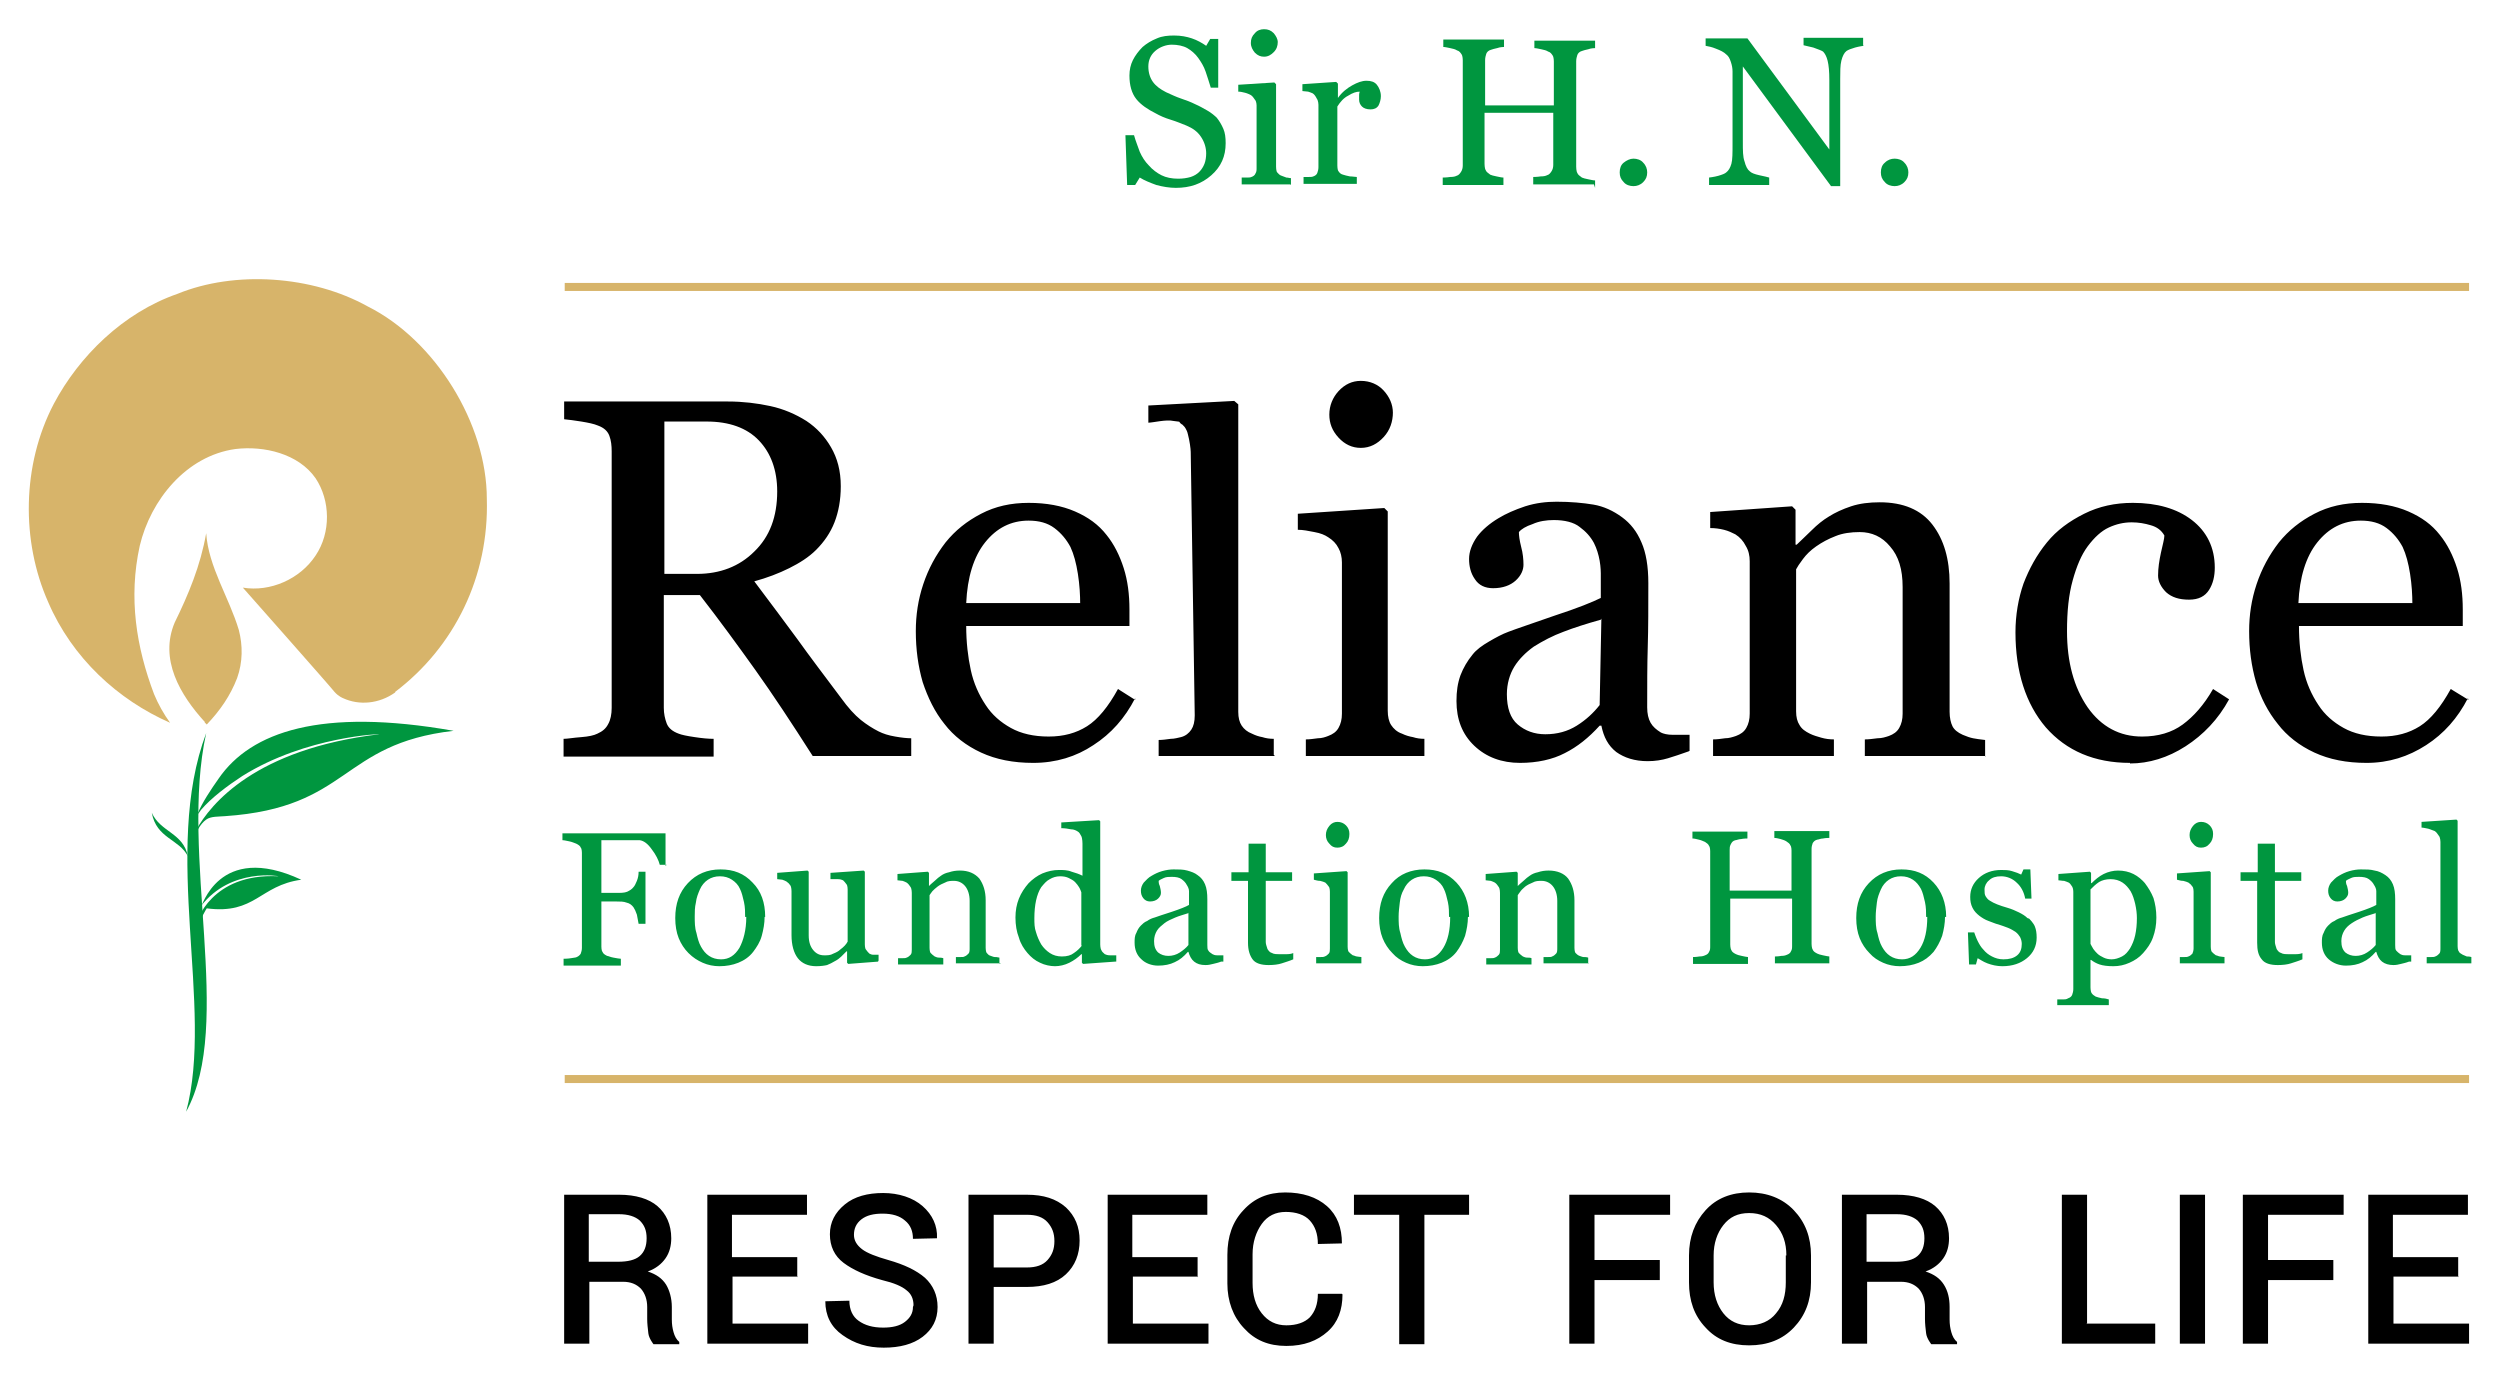
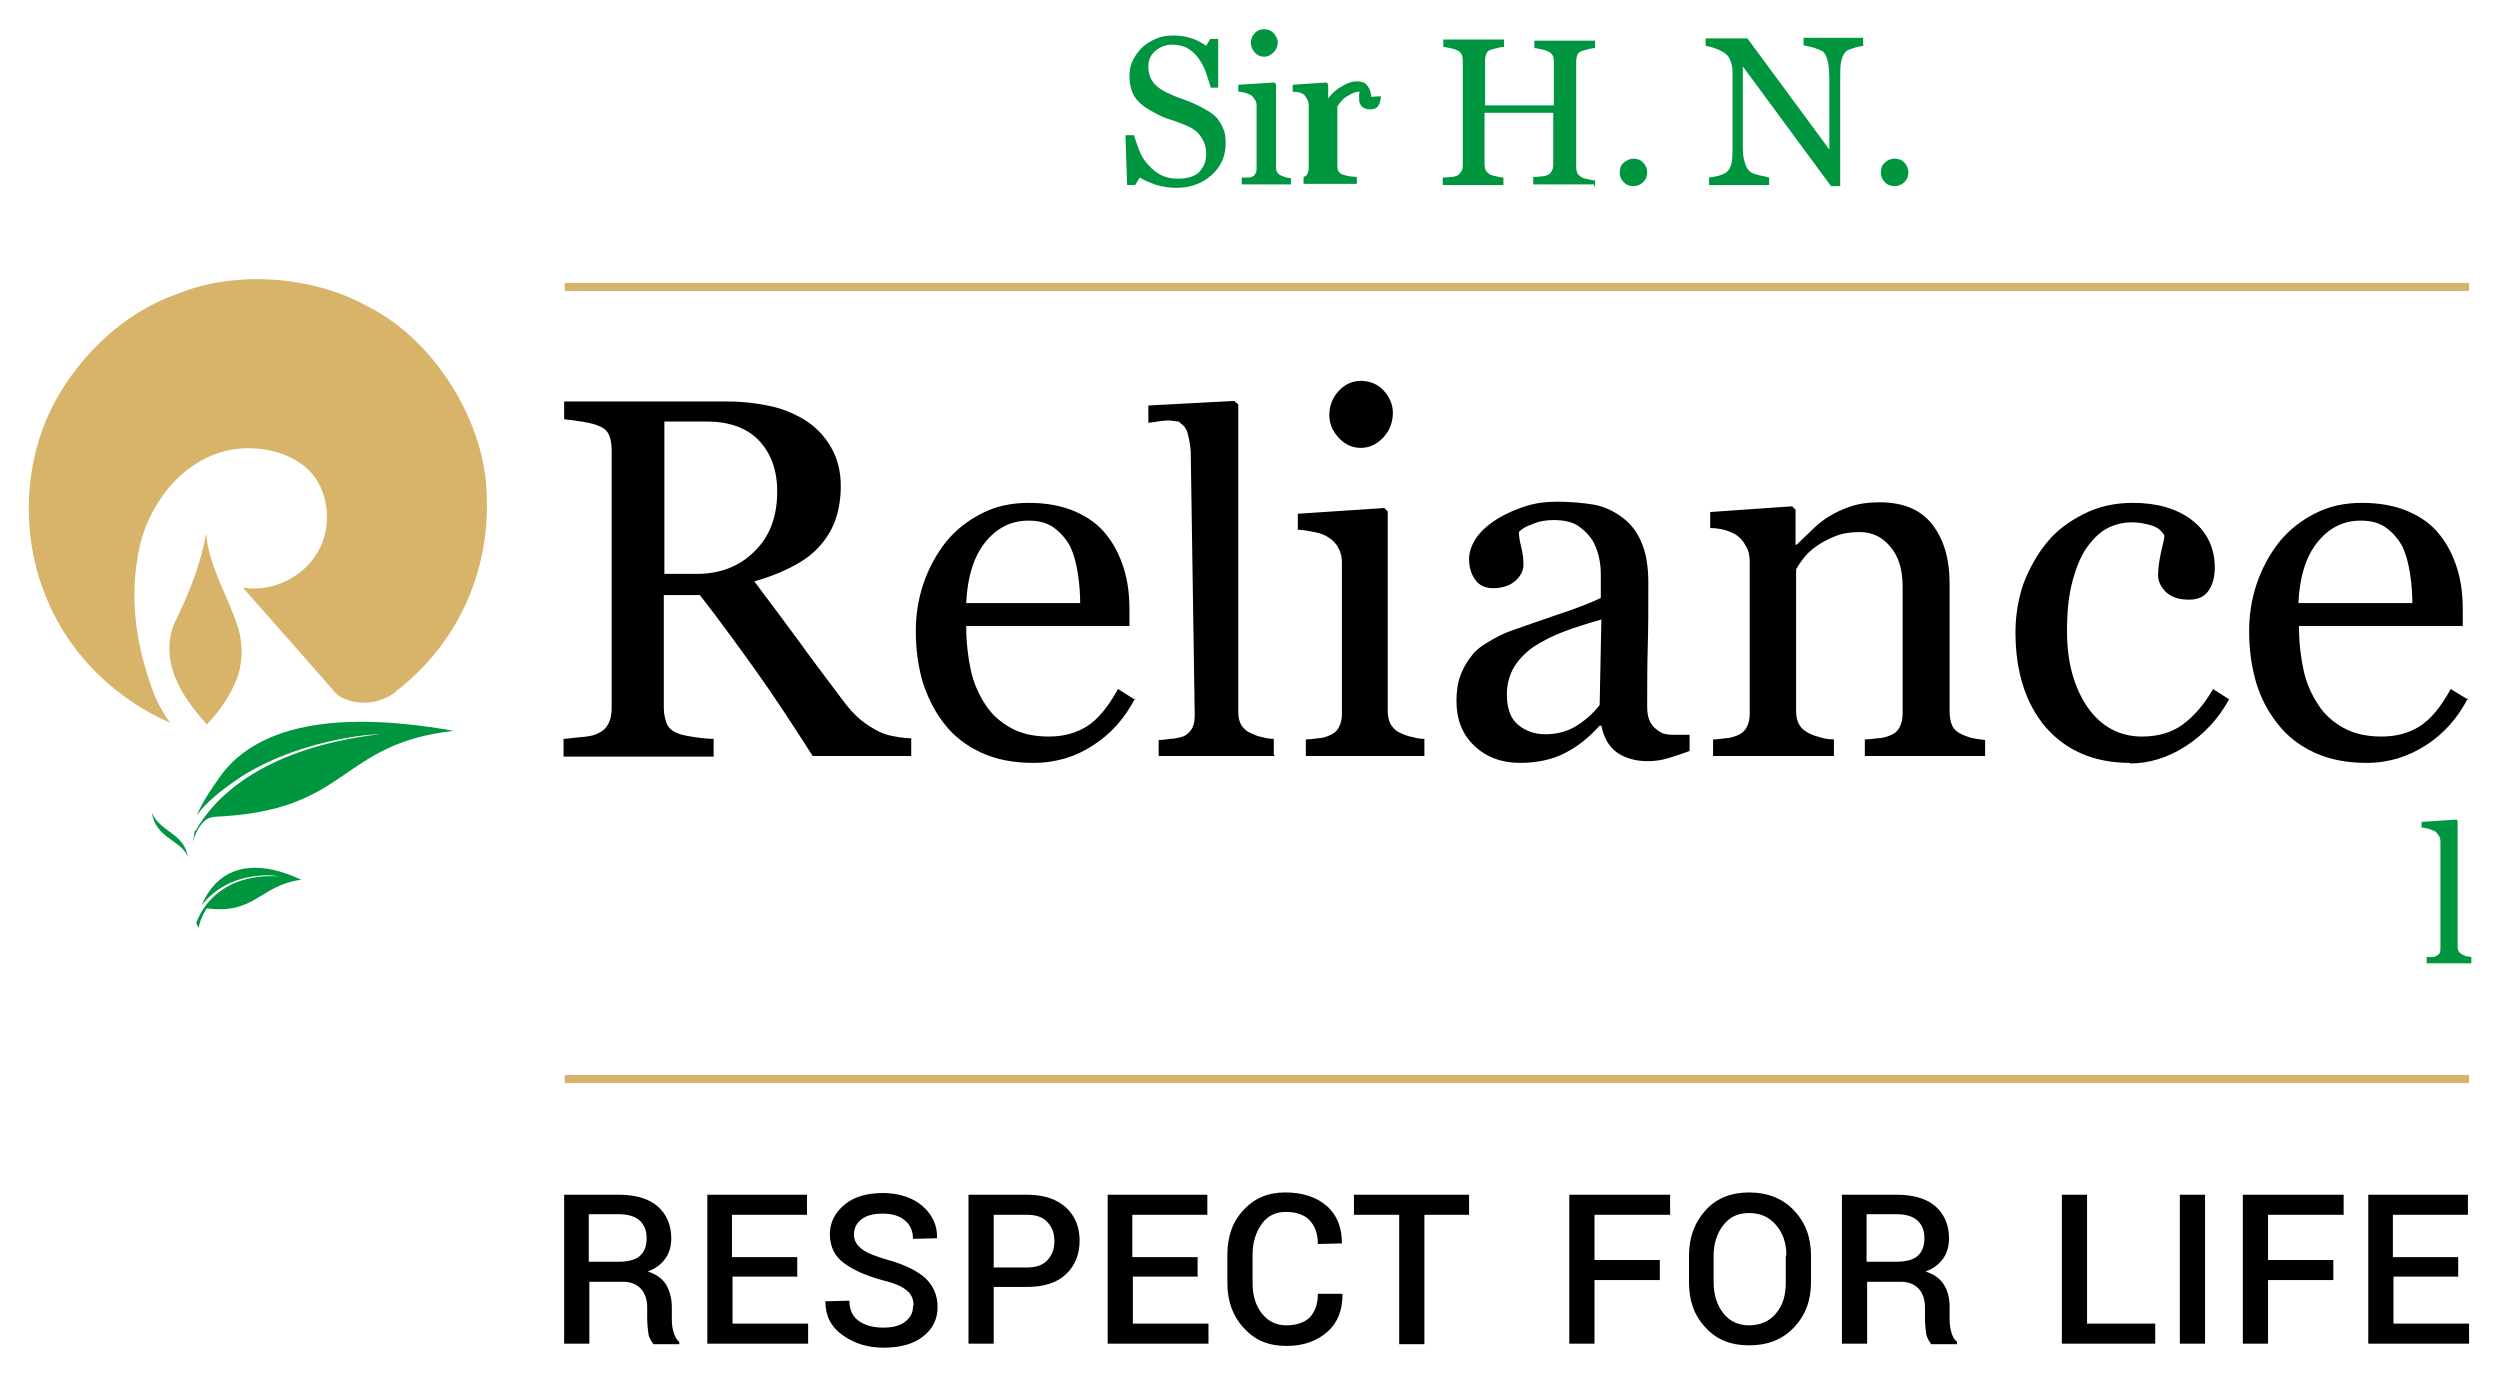
<svg xmlns="http://www.w3.org/2000/svg" id="Layer_1" data-name="Layer 1" viewBox="0 0 43.65 24">
  <defs>
    <style>
      .cls-1 {
        fill: #00963f;
      }

      .cls-1, .cls-2, .cls-3, .cls-4 {
        stroke-width: 0px;
      }

      .cls-1, .cls-2, .cls-4 {
        fill-rule: evenodd;
      }

      .cls-2, .cls-3 {
        fill: #d7b46a;
      }

      .cls-4 {
        fill: #000;
      }
    </style>
  </defs>
  <g>
    <path class="cls-1" d="M3.28,14.95c-.08-.41-.48-.42-.63-.76.08.45.48.46.63.76Z" />
    <path class="cls-1" d="M3.43,16.11s.25-.87,1.43-.81c.04,0-.83-.16-1.35.52.01.06.29-1.14,1.75-.46-.73.1-.8.61-1.65.5,0,0-.12.18-.14.34l-.05-.09Z" />
    <path class="cls-1" d="M3.42,14.5c.26-.47,1.04-1.42,3.2-1.68.07-.01-1.27.03-2.39.73-.26.17-.54.38-.72.59-.02.03-.04.06-.07.09.09-.22.24-.44.38-.64.56-.81,1.78-1.24,4.1-.83-1.99.23-1.8,1.34-3.99,1.49-.11.01-.25,0-.33.06-.1.07-.21.25-.24.44l.04-.24Z" />
-     <path class="cls-1" d="M3.25,19.41c.49-1.83-.43-4.53.35-6.61-.47,2.14.49,5.08-.35,6.61Z" />
  </g>
  <path class="cls-2" d="M6.9,12.09c-.28.2-.63.23-.91.1,0,0-.08-.03-.15-.11-.06-.08-1.6-1.82-1.6-1.82h0c.48.08,1-.15,1.27-.56.27-.4.26-.96,0-1.35-.3-.43-.9-.57-1.4-.51-.86.12-1.48.89-1.67,1.69-.2.91-.06,1.77.25,2.59.07.17.17.35.28.5-.91-.4-1.71-1.13-2.13-2.11-.47-1.06-.46-2.39.1-3.46.44-.83,1.21-1.59,2.16-1.92,1-.41,2.35-.32,3.32.22,1.18.59,2.08,2.05,2.08,3.36.04,1.35-.56,2.58-1.6,3.37Z" />
  <path class="cls-2" d="M3.58,12.61c-.44-.48-.8-1.1-.53-1.74.24-.49.45-.99.55-1.56.04.59.4,1.12.57,1.69.07.27.07.56-.03.84-.12.31-.3.57-.53.81l-.04-.04Z" />
  <g>
    <path class="cls-4" d="M15.86,13.2h-1.67c-.37-.58-.7-1.08-1-1.5-.3-.42-.62-.86-.97-1.31h-.63v1.97c0,.1.02.19.05.27.03.08.1.14.21.18.05.02.14.04.28.06.13.02.24.03.33.03v.31h-2.62v-.31c.07,0,.17-.02.31-.03.13-.01.22-.03.28-.06.09-.04.15-.09.19-.17.04-.07.06-.17.06-.28v-4.48c0-.1-.01-.19-.04-.27-.03-.08-.09-.14-.2-.18-.07-.03-.17-.05-.29-.07-.12-.02-.21-.03-.3-.04v-.31h2.86c.26,0,.51.03.74.08.23.05.44.14.63.26.18.12.32.27.43.46.11.19.17.41.17.68,0,.24-.04.45-.11.63-.07.18-.18.34-.32.48-.13.13-.29.23-.47.32-.18.09-.39.17-.61.23.31.41.56.75.76,1.02.2.28.45.61.75,1.01.13.18.24.3.35.39.1.08.21.15.31.2.08.04.17.07.29.09.11.02.21.03.28.03v.31h0ZM13.57,8.58h0c0-.37-.11-.67-.32-.89-.21-.22-.52-.33-.91-.33h-.74v2.66h.57c.4,0,.74-.13,1-.39.27-.26.4-.61.4-1.05h0ZM19.82,12.19h0c-.18.35-.42.62-.73.82-.3.2-.65.31-1.05.31-.35,0-.65-.06-.91-.18-.26-.12-.48-.29-.64-.5-.17-.21-.29-.46-.38-.73-.08-.28-.12-.57-.12-.89,0-.28.04-.55.13-.82.09-.27.22-.51.39-.73.17-.21.37-.37.62-.5.25-.13.52-.19.83-.19s.58.05.81.15c.23.1.41.23.55.41.13.16.23.36.3.58.07.22.1.46.1.72v.29h-2.85c0,.28.03.54.08.77.05.23.14.43.26.61.11.17.26.3.44.4.18.1.4.15.66.15s.48-.06.67-.18c.19-.12.37-.34.54-.65l.3.19h0ZM18.86,10.55h0c0-.16-.01-.34-.04-.53-.03-.19-.07-.34-.13-.47-.07-.13-.16-.24-.28-.33-.12-.09-.27-.13-.45-.13-.31,0-.56.13-.76.38-.2.25-.31.61-.33,1.06h1.99ZM22.26,13.2h-2.03v-.28c.07,0,.13-.01.21-.02.07,0,.13-.02.18-.03.08-.02.14-.07.18-.13.04-.06.06-.14.06-.25l-.07-4.6c0-.05-.02-.2-.05-.31-.01-.05-.03-.08-.04-.1-.01-.02-.02-.03-.04-.05-.07-.07.02.02-.05-.04-.04-.04.02-.02-.12-.04-.13-.03-.36.03-.44.03v-.3s1.5-.08,1.5-.08l.07.06v5.37c0,.1.02.18.06.24.04.06.1.11.18.14.06.03.12.05.18.06.06.02.13.03.2.03v.28h0ZM24.87,13.2h-2.07v-.29c.07,0,.13-.01.21-.02.07,0,.13-.02.18-.04.08-.03.14-.07.18-.14.04-.07.06-.15.06-.25v-2.64c0-.09-.02-.18-.06-.25-.04-.08-.1-.14-.18-.19-.06-.04-.13-.07-.24-.09-.1-.02-.2-.04-.29-.04v-.28l1.51-.1.06.06v3.48c0,.1.02.19.06.25s.1.12.19.15c.06.03.13.05.19.06.06.02.13.03.2.03v.29h0ZM24.32,7.2h0c0,.16-.05.31-.16.43-.11.12-.24.19-.4.19-.15,0-.28-.06-.39-.18-.11-.12-.16-.25-.16-.4,0-.16.06-.3.16-.41.11-.12.24-.18.39-.18.16,0,.3.06.4.17.1.11.16.24.16.39h0ZM29.48,13.12h0c-.14.05-.26.09-.36.12-.1.03-.22.05-.35.05-.23,0-.41-.06-.55-.16-.14-.11-.22-.26-.26-.46h-.03c-.19.21-.39.37-.61.48-.21.11-.48.17-.78.17-.32,0-.59-.1-.8-.3-.21-.2-.31-.46-.31-.78,0-.17.02-.31.07-.45.05-.13.12-.25.21-.36.07-.09.17-.16.29-.23.12-.07.23-.13.34-.17.13-.05.4-.14.8-.28.4-.13.67-.24.81-.31v-.43s0-.11-.02-.22c-.02-.11-.05-.21-.1-.31-.06-.11-.14-.2-.25-.28-.1-.08-.26-.12-.45-.12-.13,0-.26.02-.37.07-.12.04-.2.09-.24.14,0,.06.01.14.04.26.03.11.04.22.04.31s-.04.19-.14.28c-.09.08-.22.13-.39.13-.14,0-.25-.05-.32-.16-.07-.1-.1-.22-.1-.35s.05-.26.14-.39c.09-.12.22-.23.37-.32.13-.08.29-.15.47-.21.19-.06.37-.08.55-.08.24,0,.46.02.64.05.18.03.35.11.5.22.15.11.26.25.34.44.08.18.12.42.12.71,0,.42,0,.78-.01,1.11s-.01.67-.01,1.06c0,.11.02.2.06.27.04.07.1.12.18.17.04.02.11.04.21.04.1,0,.19,0,.29,0v.28h0ZM27.95,10.82h0c-.25.07-.47.14-.65.21-.19.07-.36.16-.52.26-.14.1-.26.22-.34.35s-.13.3-.13.48c0,.24.06.42.19.53s.29.17.48.17c.21,0,.39-.05.55-.15.16-.1.29-.22.4-.36l.03-1.51h0ZM34.67,13.2h-2.11v-.29c.07,0,.14-.01.22-.02.08,0,.14-.02.2-.04.08-.03.14-.07.18-.14.04-.07.06-.15.06-.25v-2.21c0-.31-.07-.54-.22-.71-.14-.17-.32-.25-.53-.25-.15,0-.3.02-.42.07-.13.05-.24.11-.34.18-.1.07-.17.14-.23.22-.06.08-.1.14-.12.18v2.48c0,.1.02.18.06.24.04.07.1.11.18.15.06.03.13.05.2.07.07.02.14.03.22.03v.29h-2.11v-.29c.07,0,.14-.01.21-.02.07,0,.13-.02.19-.04.08-.03.14-.07.18-.14.04-.07.06-.15.06-.25v-2.66c0-.1-.02-.19-.07-.27-.04-.08-.1-.15-.18-.2-.06-.03-.12-.06-.2-.08-.08-.02-.16-.03-.24-.03v-.28l1.43-.1.06.06v.61h.02c.07-.07.16-.15.26-.25.1-.1.2-.18.3-.24.11-.07.24-.13.39-.18.15-.05.32-.07.5-.07.41,0,.72.13.92.39.2.26.3.6.3,1.03v2.24c0,.1.02.19.05.25.03.06.09.11.18.15.07.03.13.05.18.06.05.01.12.02.21.03v.29h0ZM37.19,13.32h0c-.62,0-1.11-.21-1.47-.62-.35-.41-.53-.97-.53-1.66,0-.3.05-.59.14-.85.1-.26.23-.5.41-.72.17-.21.39-.37.65-.5.26-.13.54-.19.85-.19.42,0,.77.1,1.03.3.26.2.4.48.4.83,0,.15-.03.28-.1.39-.07.11-.18.17-.35.17-.17,0-.3-.04-.4-.13-.09-.09-.14-.19-.14-.29,0-.13.02-.26.05-.4.03-.14.06-.24.06-.3-.05-.09-.13-.15-.24-.18-.1-.03-.21-.05-.33-.05-.14,0-.27.03-.4.09-.13.06-.25.17-.37.33-.11.15-.19.34-.26.59-.07.25-.1.54-.1.89,0,.54.12.98.36,1.33.24.34.56.51.95.51.28,0,.52-.07.71-.21.19-.14.37-.34.53-.62l.28.18c-.19.35-.45.62-.76.82-.31.2-.64.3-.97.3h0ZM43.09,12.19h0c-.18.35-.42.62-.73.82s-.65.31-1.04.31c-.35,0-.65-.06-.91-.18-.26-.12-.48-.29-.64-.5-.17-.21-.3-.46-.38-.73-.08-.28-.12-.57-.12-.89,0-.28.04-.55.13-.82.09-.27.22-.51.39-.73.17-.21.37-.37.62-.5.25-.13.52-.19.83-.19s.58.05.81.15c.23.1.41.23.55.41.13.16.23.36.3.58.07.22.1.46.1.72v.29h-2.86c0,.28.03.54.08.77.05.23.14.43.26.61.11.17.26.3.44.4.18.1.4.15.66.15s.48-.06.67-.18c.19-.12.37-.34.54-.65l.31.19h0ZM42.12,10.55h0c0-.16-.01-.34-.04-.53-.03-.19-.07-.34-.13-.47-.07-.13-.16-.24-.28-.33-.12-.09-.27-.13-.45-.13-.31,0-.56.13-.76.38-.2.25-.31.61-.33,1.06h1.99Z" />
    <g>
-       <path class="cls-1" d="M11.64,15.1h-.12c-.02-.08-.07-.18-.14-.27-.07-.1-.14-.15-.21-.16-.03,0-.07,0-.12,0-.05,0-.1,0-.16,0h-.39v.92h.26c.08,0,.14,0,.19-.02.04-.02.08-.04.11-.08.02-.02.04-.06.06-.11.02-.05.03-.1.03-.16h.12v.91h-.12s-.02-.1-.03-.16c-.02-.06-.04-.1-.06-.13-.03-.04-.07-.07-.12-.08-.05-.02-.11-.02-.18-.02h-.26v.79s0,.07.02.09c.01.03.04.05.08.07.02,0,.05.02.11.03.06.01.1.02.13.02v.12h-1v-.12s.08,0,.13-.01.09-.01.1-.02c.03-.01.06-.04.07-.06.01-.03.02-.06.02-.1v-1.66s0-.07-.02-.09c-.01-.03-.04-.05-.08-.07-.03-.01-.07-.03-.12-.04-.05-.01-.09-.02-.12-.02v-.12h1.8v.57h0ZM13.35,16.01h0c0,.11-.02.22-.05.33-.03.11-.09.2-.15.28-.07.09-.16.15-.26.19-.1.04-.21.06-.33.06-.1,0-.2-.02-.29-.06-.09-.04-.17-.09-.25-.17-.07-.07-.13-.16-.17-.26-.04-.1-.06-.22-.06-.35,0-.25.07-.45.22-.61.15-.16.34-.24.57-.24s.41.07.56.23c.15.15.22.35.22.6h0ZM13.01,16.01h0c0-.08,0-.17-.02-.26-.02-.09-.04-.17-.07-.23-.03-.07-.08-.12-.14-.16-.06-.04-.13-.06-.21-.06-.08,0-.15.02-.21.06-.06.04-.11.1-.14.17-.03.07-.06.14-.07.23-.02.08-.02.17-.02.24,0,.1,0,.2.03.29.02.09.04.17.08.24s.08.12.14.16c.06.04.13.06.21.06.14,0,.24-.07.32-.2.07-.13.12-.31.12-.54h0ZM15.33,16.79h0l-.52.04-.02-.02v-.2h-.01s-.06.06-.09.09c-.03.03-.07.06-.11.08-.05.03-.09.05-.14.07-.04.01-.11.02-.19.02-.14,0-.25-.05-.32-.14-.07-.09-.11-.23-.11-.4v-.77s0-.07-.02-.1c-.02-.03-.04-.05-.07-.07-.02-.01-.04-.02-.07-.03-.03,0-.06-.01-.09-.01v-.11l.53-.04.02.02v1.11c0,.12.03.2.08.26.05.06.11.09.19.09.06,0,.11,0,.16-.03.05-.02.09-.04.12-.07.03-.02.06-.05.08-.07s.04-.05.05-.07v-.91s0-.07-.02-.09c-.02-.03-.04-.05-.06-.07-.02-.01-.05-.02-.09-.02-.04,0-.08,0-.13,0v-.11l.58-.04.02.02v1.27s0,.07.02.09c.02.03.04.05.06.07.02.01.04.02.07.02.03,0,.06,0,.09,0v.1h0ZM17.48,16.82h-.79v-.11s.05,0,.08,0c.03,0,.06,0,.07-.01.03-.01.05-.03.07-.05s.02-.06.02-.1v-.82c0-.11-.03-.2-.08-.26-.05-.06-.12-.09-.19-.09-.06,0-.11,0-.16.03-.05.02-.09.04-.13.07-.04.03-.06.05-.09.08-.02.03-.04.05-.05.07v.92s0,.07.02.09c.02.02.04.04.07.06.02.01.05.02.07.02s.05,0,.08.01v.11h-.79v-.11s.05,0,.08,0c.03,0,.05,0,.07-.01.03-.01.05-.03.07-.05.02-.02.02-.06.02-.09v-.99s0-.07-.02-.1c-.02-.03-.04-.06-.07-.08-.02-.01-.04-.02-.07-.03-.03,0-.06-.01-.09-.01v-.11l.53-.04.02.02v.23h0s.06-.06.1-.09c.04-.04.08-.07.11-.09.04-.03.09-.05.14-.06.06-.02.12-.03.19-.03.15,0,.26.05.34.14.07.1.11.22.11.38v.83s0,.07.02.09.03.04.07.05c.03.01.05.02.07.02s.04,0,.08.01v.11h0ZM19.47,16.79h0l-.56.04-.02-.02v-.15h-.01c-.06.06-.13.11-.21.15-.08.04-.17.06-.25.06s-.18-.02-.26-.06c-.09-.04-.16-.1-.22-.17-.06-.07-.12-.16-.15-.27-.04-.1-.06-.22-.06-.35,0-.12.02-.23.06-.33.04-.1.1-.19.17-.27.07-.07.15-.13.24-.17.1-.04.19-.06.29-.06.07,0,.15,0,.22.03.07.02.13.04.19.07v-.56s0-.09-.02-.13c-.02-.04-.04-.07-.06-.08-.03-.02-.07-.04-.12-.04-.05-.01-.11-.02-.17-.02v-.1l.66-.04.02.02v2.15s0,.07.02.1c.01.03.04.05.06.07.02.01.05.02.09.02.04,0,.07,0,.11,0v.11h0ZM18.88,16.51h0v-.93s-.02-.06-.04-.09-.04-.06-.07-.09c-.03-.03-.07-.05-.11-.07s-.09-.03-.15-.03c-.07,0-.13.02-.18.05-.06.03-.1.08-.15.14-.04.06-.07.14-.09.23-.02.09-.03.2-.03.31,0,.09,0,.17.03.25.02.07.05.14.09.21.04.06.09.11.15.15.06.04.13.06.21.06.09,0,.16-.02.21-.06.06-.04.1-.08.14-.13h0ZM21.32,16.79h0c-.05.02-.1.03-.14.04-.04.01-.08.02-.13.02-.09,0-.15-.02-.2-.06-.05-.04-.08-.1-.1-.17h-.01c-.07.08-.14.14-.23.18-.08.04-.18.06-.29.06s-.22-.04-.29-.11c-.08-.07-.12-.17-.12-.29,0-.06,0-.12.03-.17.02-.05.04-.09.08-.13.03-.03.06-.06.11-.08.04-.03.09-.05.13-.06.05-.02.15-.05.3-.1.15-.05.25-.09.3-.12v-.16s0-.04,0-.08c0-.04-.02-.08-.04-.11-.02-.04-.05-.07-.09-.1s-.1-.04-.17-.04c-.05,0-.1,0-.14.02-.04.02-.07.03-.09.05,0,.02,0,.05.02.09.01.04.02.08.02.12,0,.04-.02.07-.05.1-.03.03-.08.05-.14.05-.05,0-.09-.02-.12-.06-.03-.04-.04-.08-.04-.13s.02-.1.05-.14c.04-.04.08-.09.14-.12.05-.03.11-.06.18-.08.07-.02.14-.03.2-.03.09,0,.17,0,.24.02s.13.04.18.08c.06.04.1.09.13.16.03.07.04.16.04.26,0,.15,0,.29,0,.41,0,.12,0,.25,0,.39,0,.04,0,.08.02.1.01.02.04.04.07.06.02.01.04.02.08.02.04,0,.07,0,.11,0v.11h0ZM20.76,15.94h0c-.09.03-.17.05-.24.08-.07.03-.14.06-.19.1-.05.04-.1.08-.13.13-.03.05-.05.11-.05.18,0,.09.02.15.07.2.05.04.11.06.18.06s.14-.02.2-.06c.06-.04.11-.08.15-.13v-.56h.01ZM22.58,16.75h0c-.07.03-.14.05-.2.07-.06.02-.14.03-.23.03-.13,0-.23-.03-.28-.1s-.08-.16-.08-.29v-1.08h-.29v-.15h.3v-.5h.3v.5h.46v.15h-.46v.9c0,.07,0,.12,0,.17,0,.04.02.08.03.12.02.03.04.06.08.07.03.02.08.02.14.02.03,0,.07,0,.12,0,.05,0,.09-.01.11-.02v.12h0ZM23.76,16.82h-.78v-.11s.05,0,.08,0,.05,0,.07-.01c.03-.01.05-.03.07-.05.02-.02.02-.06.02-.09v-.99s0-.07-.02-.09c-.02-.03-.04-.05-.06-.07-.02-.01-.05-.02-.09-.03-.04,0-.07-.01-.11-.02v-.11l.57-.04.02.02v1.3s0,.07.02.09c.02.02.04.04.07.06.02,0,.05.02.07.02s.05.01.08.01v.11h0ZM23.56,14.57h0c0,.06-.02.12-.06.16-.04.05-.09.07-.15.07-.06,0-.1-.02-.14-.07-.04-.04-.06-.09-.06-.15,0-.06.02-.11.06-.16s.09-.07.14-.07c.06,0,.11.02.15.06.04.04.06.09.06.14h0ZM25.63,16.01h0c0,.11-.02.22-.05.33-.04.11-.09.2-.15.28-.07.09-.16.15-.26.19s-.21.06-.33.06c-.1,0-.2-.02-.29-.06s-.17-.09-.24-.17c-.07-.07-.13-.16-.17-.26-.04-.1-.06-.22-.06-.35,0-.25.07-.45.22-.61.14-.16.34-.24.57-.24s.41.07.56.23c.14.15.22.35.22.6h0ZM25.3,16.01h0c0-.08,0-.17-.02-.26-.02-.09-.04-.17-.07-.23-.03-.07-.08-.12-.14-.16-.06-.04-.13-.06-.21-.06s-.15.02-.21.06c-.06.04-.11.1-.14.17-.04.07-.06.14-.07.23-.01.08-.02.17-.02.24,0,.1,0,.2.03.29.02.09.04.17.08.24.04.07.08.12.14.16.06.04.13.06.21.06.14,0,.24-.07.32-.2.08-.13.12-.31.12-.54h0ZM27.74,16.82h-.79v-.11s.05,0,.08,0,.06,0,.07-.01c.03-.01.05-.03.07-.05.02-.02.02-.06.02-.1v-.82c0-.11-.03-.2-.08-.26-.05-.06-.12-.09-.19-.09-.06,0-.11,0-.16.03-.05.02-.09.04-.13.07-.03.03-.06.05-.08.08-.02.03-.04.05-.05.07v.92s0,.07.02.09c.02.02.04.04.07.06.02.01.05.02.07.02.03,0,.06,0,.08.01v.11h-.79v-.11s.05,0,.08,0,.05,0,.07-.01c.03-.01.05-.03.07-.05.02-.02.02-.06.02-.09v-.99s0-.07-.02-.1c-.02-.03-.04-.06-.07-.08-.02-.01-.04-.02-.07-.03-.03,0-.06-.01-.09-.01v-.11l.54-.04.02.02v.23h0s.06-.06.1-.09c.04-.04.08-.07.11-.09.04-.03.09-.05.14-.06.06-.02.12-.03.19-.03.15,0,.27.05.34.14.07.1.11.22.11.38v.83s0,.07.02.09.04.04.07.05c.03.01.05.02.07.02.02,0,.05,0,.08.01v.11h0ZM31.95,16.82h-.96v-.12s.06,0,.11-.01c.05,0,.08-.01.1-.02.03-.01.06-.03.07-.06.02-.03.02-.06.02-.1v-.82h-1.08v.8s0,.07.02.1c.01.03.04.05.08.07.02.01.05.02.1.03.05.01.09.02.11.02v.12h-.96v-.12s.06,0,.11-.01c.05,0,.08-.01.1-.02.03-.01.06-.03.07-.06.02-.03.02-.06.02-.1v-1.66s0-.07-.02-.09c-.01-.03-.04-.05-.07-.07-.03-.01-.06-.03-.11-.04-.04-.01-.08-.02-.11-.02v-.12h.96v.12s-.07,0-.11.01c-.04,0-.08.02-.1.02-.04.01-.06.03-.08.07s-.02.06-.02.1v.71h1.08v-.7s0-.07-.02-.09c-.01-.03-.04-.05-.07-.07-.03-.02-.07-.03-.1-.04-.04-.01-.08-.02-.11-.02v-.12h.96v.12s-.07,0-.11.01c-.04,0-.08.02-.1.02-.04.01-.06.03-.08.06-.01.03-.02.06-.02.1v1.66s0,.07.02.1c.01.03.04.05.08.07.02.01.05.02.1.03.05.01.09.02.11.02v.12h0ZM33.96,16.01h0c0,.11-.02.22-.05.33-.04.11-.09.2-.15.28-.08.09-.16.15-.26.19s-.21.06-.33.06c-.1,0-.2-.02-.29-.06-.09-.04-.17-.09-.24-.17-.07-.07-.13-.16-.17-.26-.04-.1-.06-.22-.06-.35,0-.25.07-.45.22-.61.15-.16.34-.24.57-.24s.41.07.56.23c.14.15.22.35.22.6h0ZM33.63,16.01h0c0-.08,0-.17-.02-.26-.02-.09-.04-.17-.07-.23-.04-.07-.08-.12-.14-.16-.06-.04-.13-.06-.21-.06s-.15.02-.21.06c-.06.04-.11.1-.14.17-.03.07-.06.14-.07.23-.01.08-.02.17-.02.24,0,.1,0,.2.03.29.02.09.04.17.08.24.04.07.08.12.14.16.06.04.13.06.21.06.14,0,.24-.07.32-.2.08-.13.12-.31.12-.54h0ZM35.43,16.04h0s.08.08.1.14c.02.05.03.11.03.19,0,.15-.06.27-.17.36s-.25.14-.43.14c-.09,0-.18-.02-.26-.05-.08-.03-.13-.07-.17-.09l-.03.11h-.12l-.02-.56h.11s.03.09.06.15c.03.06.06.11.1.15.04.05.09.09.15.12.06.03.12.05.2.05.1,0,.18-.02.24-.07.06-.05.08-.12.08-.2,0-.04-.01-.08-.03-.12-.02-.03-.04-.06-.08-.09-.03-.02-.08-.05-.13-.07-.05-.02-.11-.04-.17-.06-.05-.01-.11-.04-.17-.06s-.12-.06-.16-.09c-.05-.04-.09-.08-.12-.14-.03-.06-.04-.12-.04-.19,0-.13.05-.24.15-.33s.23-.14.39-.14c.06,0,.13,0,.19.02.07.02.12.04.16.06l.04-.09h.12l.02.51h-.11c-.02-.11-.07-.21-.15-.28-.07-.07-.17-.11-.27-.11-.09,0-.16.02-.21.07-.05.04-.08.1-.08.16,0,.05,0,.09.02.12.02.03.04.06.08.08.03.02.07.04.12.06.05.02.11.04.18.06.07.02.14.05.2.08.06.03.11.06.15.1h0ZM37.45,15.42h0c.06.08.11.16.15.26.03.1.05.21.05.34s-.02.24-.06.35-.1.19-.17.27c-.07.08-.15.13-.24.17-.09.04-.18.06-.28.06s-.18-.01-.24-.03c-.06-.02-.11-.05-.15-.08h-.01v.48s0,.07.02.1c.02.03.04.04.07.06.03.01.06.02.11.03.05,0,.09.01.12.02v.1h-.9v-.1s.07,0,.1,0c.03,0,.06,0,.09-.02.03-.01.06-.03.07-.06.01-.03.02-.06.02-.1v-1.7s0-.06-.02-.09c-.02-.03-.04-.06-.06-.07-.02-.01-.05-.02-.08-.03-.04,0-.07-.01-.1-.01v-.11l.55-.04.02.02v.18h.01c.06-.06.13-.12.21-.16.08-.04.17-.06.25-.06.1,0,.19.02.27.06.08.04.15.1.21.17h0ZM37.19,16.56h0c.04-.07.07-.14.09-.23.02-.09.03-.19.03-.3,0-.08-.01-.16-.03-.25-.02-.08-.04-.15-.08-.22-.04-.06-.08-.11-.14-.15-.06-.04-.13-.06-.21-.06s-.15.02-.2.05c-.06.04-.1.08-.15.13v.95s.03.06.05.09c.02.03.05.06.07.08.03.03.07.05.11.07.04.02.09.03.14.03.06,0,.12-.02.18-.05.06-.03.1-.08.14-.14h0ZM38.84,16.82h-.78v-.11s.05,0,.08,0c.03,0,.05,0,.07-.01.03-.01.05-.03.07-.05.01-.02.02-.06.02-.09v-.99s0-.07-.02-.09c-.02-.03-.04-.05-.07-.07-.02-.01-.05-.02-.09-.03-.04,0-.07-.01-.11-.02v-.11l.57-.04.02.02v1.3s0,.07.02.09c.02.02.04.04.07.06.02,0,.05.02.07.02.02,0,.05.01.08.01v.11h0ZM38.64,14.57h0c0,.06-.02.12-.06.16-.04.05-.09.07-.15.07-.06,0-.1-.02-.14-.07-.04-.04-.06-.09-.06-.15,0-.06.02-.11.06-.16s.09-.07.14-.07c.06,0,.11.02.15.06.04.04.06.09.06.14h0ZM40.2,16.75h0c-.07.03-.14.05-.2.07-.06.02-.14.03-.23.03-.13,0-.23-.03-.28-.1-.06-.07-.08-.16-.08-.29v-1.08h-.29v-.15h.3v-.5h.3v.5h.46v.15h-.46v.9c0,.07,0,.12,0,.17,0,.04.02.08.03.12.02.03.04.06.08.07.03.02.08.02.14.02.03,0,.07,0,.12,0,.05,0,.09-.01.11-.02v.12h0ZM42.06,16.79h0c-.05.02-.1.03-.14.04-.04.01-.08.02-.13.02-.08,0-.15-.02-.2-.06-.05-.04-.08-.1-.1-.17h-.01c-.07.08-.14.14-.23.18-.08.04-.18.06-.29.06s-.22-.04-.3-.11c-.08-.07-.12-.17-.12-.29,0-.06,0-.12.03-.17.02-.05.04-.09.08-.13.03-.03.06-.06.11-.08.04-.03.09-.05.13-.06.05-.02.15-.05.3-.1.15-.05.25-.09.3-.12v-.16s0-.04,0-.08c0-.04-.02-.08-.04-.11-.02-.04-.05-.07-.09-.1s-.1-.04-.17-.04c-.05,0-.1,0-.14.02-.04.02-.07.03-.09.05,0,.02,0,.05.02.09.01.04.02.08.02.12,0,.04-.02.07-.05.1-.03.03-.08.05-.14.05-.05,0-.09-.02-.12-.06-.03-.04-.04-.08-.04-.13s.02-.1.05-.14c.04-.04.08-.09.14-.12.05-.03.11-.06.18-.08.07-.02.14-.03.2-.03.09,0,.17,0,.24.02.07.01.13.04.19.08.06.04.1.09.13.16.03.07.04.16.04.26,0,.15,0,.29,0,.41,0,.12,0,.25,0,.39,0,.04,0,.08.02.1.02.02.04.04.07.06.02.01.04.02.08.02.04,0,.07,0,.11,0v.11h0ZM41.49,15.94h0c-.09.03-.17.05-.24.08-.07.03-.13.06-.19.1-.06.04-.1.08-.13.13-.03.05-.05.11-.05.18,0,.09.02.15.07.2.05.04.11.06.18.06s.14-.02.2-.06c.06-.04.11-.08.15-.13v-.56Z" />
      <path class="cls-1" d="M43.15,16.82h-.78v-.11s.05,0,.08,0c.03,0,.05,0,.07-.01.03-.01.05-.03.07-.05.02-.02.02-.06.02-.1v-1.85s0-.08-.03-.11c-.02-.03-.04-.06-.07-.08-.02-.01-.06-.02-.11-.04-.05-.01-.09-.02-.12-.02v-.1l.61-.04.02.02v2.19s0,.07.02.09c.01.03.04.04.07.06.02.01.05.02.07.03.02,0,.05,0,.08.01v.1h0Z" />
    </g>
  </g>
  <g>
    <path class="cls-1" d="M21.24,2.05c.05.06.09.13.12.2.03.07.04.15.04.25,0,.23-.08.41-.25.56-.17.15-.37.22-.62.22-.11,0-.23-.02-.34-.05-.11-.04-.21-.08-.29-.13l-.08.13h-.14l-.03-.87h.15c.03.11.07.2.1.29.04.09.09.17.16.24.06.07.14.13.22.17.08.04.18.06.29.06.08,0,.15-.01.22-.03.06-.02.11-.05.15-.09.04-.04.07-.09.09-.14s.03-.12.03-.18c0-.1-.03-.2-.09-.29-.06-.09-.14-.15-.26-.2-.08-.03-.17-.07-.27-.1s-.19-.07-.26-.11c-.14-.07-.26-.15-.34-.25s-.12-.24-.12-.41c0-.1.02-.19.06-.27.04-.08.1-.16.17-.23.07-.06.15-.11.25-.15.09-.04.19-.05.3-.05.12,0,.22.02.31.05s.18.08.25.13l.07-.12h.14v.85s-.13,0-.13,0c-.03-.1-.06-.19-.09-.28-.03-.09-.08-.17-.13-.24-.05-.07-.12-.13-.19-.17s-.17-.06-.27-.06-.21.04-.29.11c-.08.07-.12.16-.12.27s.03.2.08.27c.05.07.13.13.23.18.09.04.17.08.26.11s.17.06.25.1c.07.03.14.07.21.11.07.04.13.09.18.14Z" />
    <path class="cls-1" d="M22.31.73c0,.07-.02.13-.07.18s-.1.08-.17.08c-.06,0-.11-.02-.16-.07-.04-.05-.07-.1-.07-.17s.02-.12.07-.17c.04-.05.1-.07.16-.07.07,0,.12.02.17.07.04.05.07.1.07.16h0ZM22.53,3.22h-.85v-.12s.06,0,.09,0,.06,0,.08-.01c.03-.01.06-.03.07-.06.02-.03.02-.06.02-.1v-1.09s0-.07-.03-.1c-.02-.03-.04-.06-.07-.08-.02-.01-.06-.03-.1-.04s-.08-.02-.12-.02v-.12l.63-.04.03.03v1.44s0,.08.02.1.04.05.08.06c.03.01.05.02.08.03.03,0,.05.01.08.01v.12h0Z" />
-     <path class="cls-1" d="M24.11,1.68c0,.06-.02.12-.04.16-.03.05-.08.07-.14.07-.07,0-.12-.02-.15-.05s-.05-.07-.05-.12c0-.03,0-.05,0-.07,0-.02,0-.04.01-.07-.06,0-.12.02-.2.07-.08.04-.14.11-.19.19v1.03s0,.08.02.1c.02.03.04.05.08.06.03.01.07.02.12.03.05,0,.09.01.12.01v.12h-.93v-.12s.06,0,.09,0,.06,0,.08-.01c.03-.01.06-.03.07-.06s.02-.06.02-.1v-1.09s0-.07-.03-.11c-.02-.04-.04-.07-.07-.09-.02-.01-.05-.02-.08-.03-.03,0-.07-.01-.1-.01v-.12l.59-.04.03.03v.25h0c.07-.1.16-.17.25-.22.09-.05.17-.08.25-.08s.14.02.18.07c.04.05.07.12.07.2Z" />
+     <path class="cls-1" d="M24.11,1.68c0,.06-.02.12-.04.16-.03.05-.08.07-.14.07-.07,0-.12-.02-.15-.05s-.05-.07-.05-.12c0-.03,0-.05,0-.07,0-.02,0-.04.01-.07-.06,0-.12.02-.2.07-.08.04-.14.11-.19.19v1.03s0,.08.02.1c.02.03.04.05.08.06.03.01.07.02.12.03.05,0,.09.01.12.01v.12h-.93v-.12c.03-.01.06-.03.07-.06s.02-.06.02-.1v-1.09s0-.07-.03-.11c-.02-.04-.04-.07-.07-.09-.02-.01-.05-.02-.08-.03-.03,0-.07-.01-.1-.01v-.12l.59-.04.03.03v.25h0c.07-.1.16-.17.25-.22.09-.05.17-.08.25-.08s.14.02.18.07c.04.05.07.12.07.2Z" />
    <path class="cls-1" d="M27.83,3.22h-1.06v-.13s.07,0,.13-.01c.06,0,.09-.01.11-.02.04-.01.06-.04.08-.07s.03-.07.03-.11v-.91h-1.2v.89s0,.08.02.11c.01.03.04.05.08.08.02.01.06.02.11.03.05.01.09.02.12.02v.13h-1.06v-.13s.07,0,.13-.01c.06,0,.09-.01.11-.02.04-.01.06-.04.08-.07s.03-.07.03-.11v-1.84s0-.07-.02-.1c-.02-.03-.04-.06-.08-.07-.03-.02-.07-.03-.12-.04-.05-.01-.09-.02-.12-.02v-.13h1.06v.13s-.07,0-.12.02c-.05.01-.08.02-.11.03-.04.01-.07.04-.08.07s-.02.07-.02.11v.79h1.2v-.77s0-.07-.02-.1c-.02-.03-.04-.06-.08-.07-.03-.02-.07-.03-.12-.04-.05-.01-.09-.02-.12-.02v-.13h1.06v.13s-.07,0-.12.02c-.05.01-.08.02-.11.03-.04.01-.07.04-.08.07s-.02.07-.02.11v1.84s0,.08.02.11c.01.03.04.05.08.08.02.01.06.02.11.03.05.01.09.02.12.02v.13Z" />
    <path class="cls-1" d="M28.76,3.01c0,.07-.02.12-.07.17-.05.05-.11.07-.17.07s-.13-.02-.17-.07c-.05-.05-.07-.1-.07-.17s.02-.13.07-.17.11-.07.17-.07.13.02.17.07c.05.05.07.11.07.17Z" />
    <path class="cls-1" d="M32.54.8s-.08.01-.15.03c-.07.02-.12.04-.15.06-.04.03-.07.09-.09.17s-.02.19-.02.32v1.87h-.16l-1.54-2.09v1.32c0,.15,0,.26.03.34.02.08.05.14.09.17.03.03.08.05.17.07.09.02.14.03.17.04v.13h-1.05v-.13s.09-.01.16-.03.12-.04.14-.06c.04-.03.07-.08.09-.15.02-.07.02-.19.02-.35v-1.26c0-.06-.01-.11-.03-.17s-.04-.1-.08-.13c-.04-.04-.1-.07-.18-.1-.07-.03-.13-.04-.18-.05v-.13h.73l1.43,1.94v-1.21c0-.15-.01-.26-.03-.34s-.05-.13-.08-.16c-.03-.02-.09-.04-.17-.07-.08-.02-.13-.03-.17-.04v-.13h1.04v.13h0Z" />
    <path class="cls-1" d="M33.32,3.01c0,.07-.02.12-.07.17-.05.05-.11.07-.17.07s-.13-.02-.17-.07c-.05-.05-.07-.1-.07-.17s.02-.13.07-.17c.05-.05.11-.07.17-.07s.13.02.17.07c.05.05.07.11.07.17Z" />
  </g>
  <rect class="cls-3" x="9.86" y="4.94" width="33.25" height=".14" />
  <rect class="cls-3" x="9.86" y="18.77" width="33.25" height=".14" />
  <path class="cls-4" d="M10.29,22.38v1.08h-.44v-2.6h.96c.29,0,.52.07.67.2s.24.32.24.56c0,.13-.03.25-.1.35-.07.1-.17.18-.31.23.15.05.25.12.32.23.06.1.1.24.1.39v.22c0,.08.01.15.03.22s.05.13.1.17v.04h-.45s-.08-.1-.09-.19-.02-.17-.02-.25v-.21c0-.13-.04-.24-.11-.32-.08-.08-.18-.12-.31-.12h-.58ZM10.29,22.03h.5c.17,0,.3-.03.38-.1.08-.07.12-.17.12-.31s-.04-.23-.12-.31c-.08-.07-.2-.11-.36-.11h-.53v.83h0ZM13.93,22.29h-1.14v.82h1.32v.35h-1.76v-2.6h1.74v.35h-1.31v.74h1.14v.35h0ZM15.95,22.79h0c0-.11-.04-.2-.12-.26-.08-.07-.22-.13-.43-.18-.29-.08-.51-.18-.67-.3s-.24-.29-.24-.5.09-.38.26-.52c.17-.14.4-.2.67-.2s.52.08.69.23c.17.15.26.34.25.56h0s-.42.01-.42.01c0-.13-.04-.24-.14-.32-.09-.08-.22-.12-.39-.12-.16,0-.28.03-.37.1s-.13.16-.13.27c0,.1.05.18.14.25s.25.13.46.19c.28.08.49.18.64.31.14.13.22.3.22.51,0,.22-.09.39-.26.52s-.4.19-.68.19-.51-.07-.72-.22c-.2-.14-.3-.34-.3-.59h0s.42-.01.42-.01c0,.16.06.28.16.35.11.08.25.12.43.12.16,0,.29-.03.38-.1.09-.07.14-.15.14-.26h0ZM17.35,22.47h0v.99h-.44v-2.6h1.02c.29,0,.51.07.68.22.16.15.24.34.24.58s-.08.44-.24.59c-.16.15-.39.22-.68.22h-.58ZM17.35,22.13h.58c.16,0,.28-.04.36-.13s.12-.19.12-.33-.04-.24-.12-.33c-.08-.09-.2-.13-.36-.13h-.58v.92h0ZM20.92,22.29h-1.14v.82h1.32v.35h-1.76v-2.6h1.74v.35h-1.31v.74h1.14v.35h0ZM23.44,22.6h0c0,.27-.08.49-.26.65s-.41.25-.72.25-.55-.1-.74-.31c-.19-.2-.29-.47-.29-.78v-.5c0-.32.09-.58.28-.78.19-.21.43-.31.73-.31s.55.08.73.24.26.38.26.65h0s-.42.01-.42.01c0-.18-.05-.31-.14-.41s-.24-.15-.42-.15-.32.07-.42.21c-.1.14-.16.32-.16.53v.5c0,.21.05.39.16.53s.25.21.43.21.32-.05.41-.14c.09-.1.14-.23.14-.41h.42ZM25.66,21.21h-.79v2.26h-.44v-2.26h-.79v-.35h2.01v.35h0ZM28.98,22.35h-1.14v1.11h-.44v-2.6h1.76v.35h-1.32v.79h1.14v.35h0ZM31.62,22.39h0c0,.32-.1.58-.3.79s-.46.31-.78.31-.57-.1-.76-.31c-.2-.21-.29-.47-.29-.79v-.47c0-.32.1-.58.29-.79.19-.21.45-.31.76-.31s.58.1.78.31c.2.21.3.47.3.79v.47h0ZM31.19,21.92h0c0-.22-.06-.39-.18-.53-.12-.14-.27-.21-.47-.21s-.34.07-.45.21c-.11.14-.17.32-.17.53v.47c0,.22.06.4.17.54s.26.21.45.21.36-.07.47-.21c.12-.14.17-.32.17-.54v-.47h0ZM32.6,22.38h0v1.08h-.44v-2.6h.96c.29,0,.52.07.67.2s.24.32.24.56c0,.13-.03.25-.1.35s-.17.18-.31.23c.15.05.25.12.32.23s.1.24.1.39v.22c0,.08.01.15.03.22s.05.13.1.17v.04h-.45s-.08-.1-.09-.19c-.01-.08-.02-.17-.02-.25v-.21c0-.13-.04-.24-.11-.32-.08-.08-.18-.12-.31-.12h-.58ZM32.6,22.03h.5c.17,0,.3-.03.38-.1.08-.07.12-.17.12-.31s-.04-.23-.12-.31c-.08-.07-.2-.11-.36-.11h-.53v.83h0ZM36.43,23.11h1.2v.35h-1.63v-2.6h.44v2.26h0ZM38.5,23.46h-.44v-2.6h.44v2.6h0ZM40.74,22.35h-1.14v1.11h-.44v-2.6h1.76v.35h-1.32v.79h1.14v.35h0ZM42.93,22.29h-1.14v.82h1.32v.35h-1.76v-2.6h1.74v.35h-1.31v.74h1.14v.35h0Z" />
</svg>